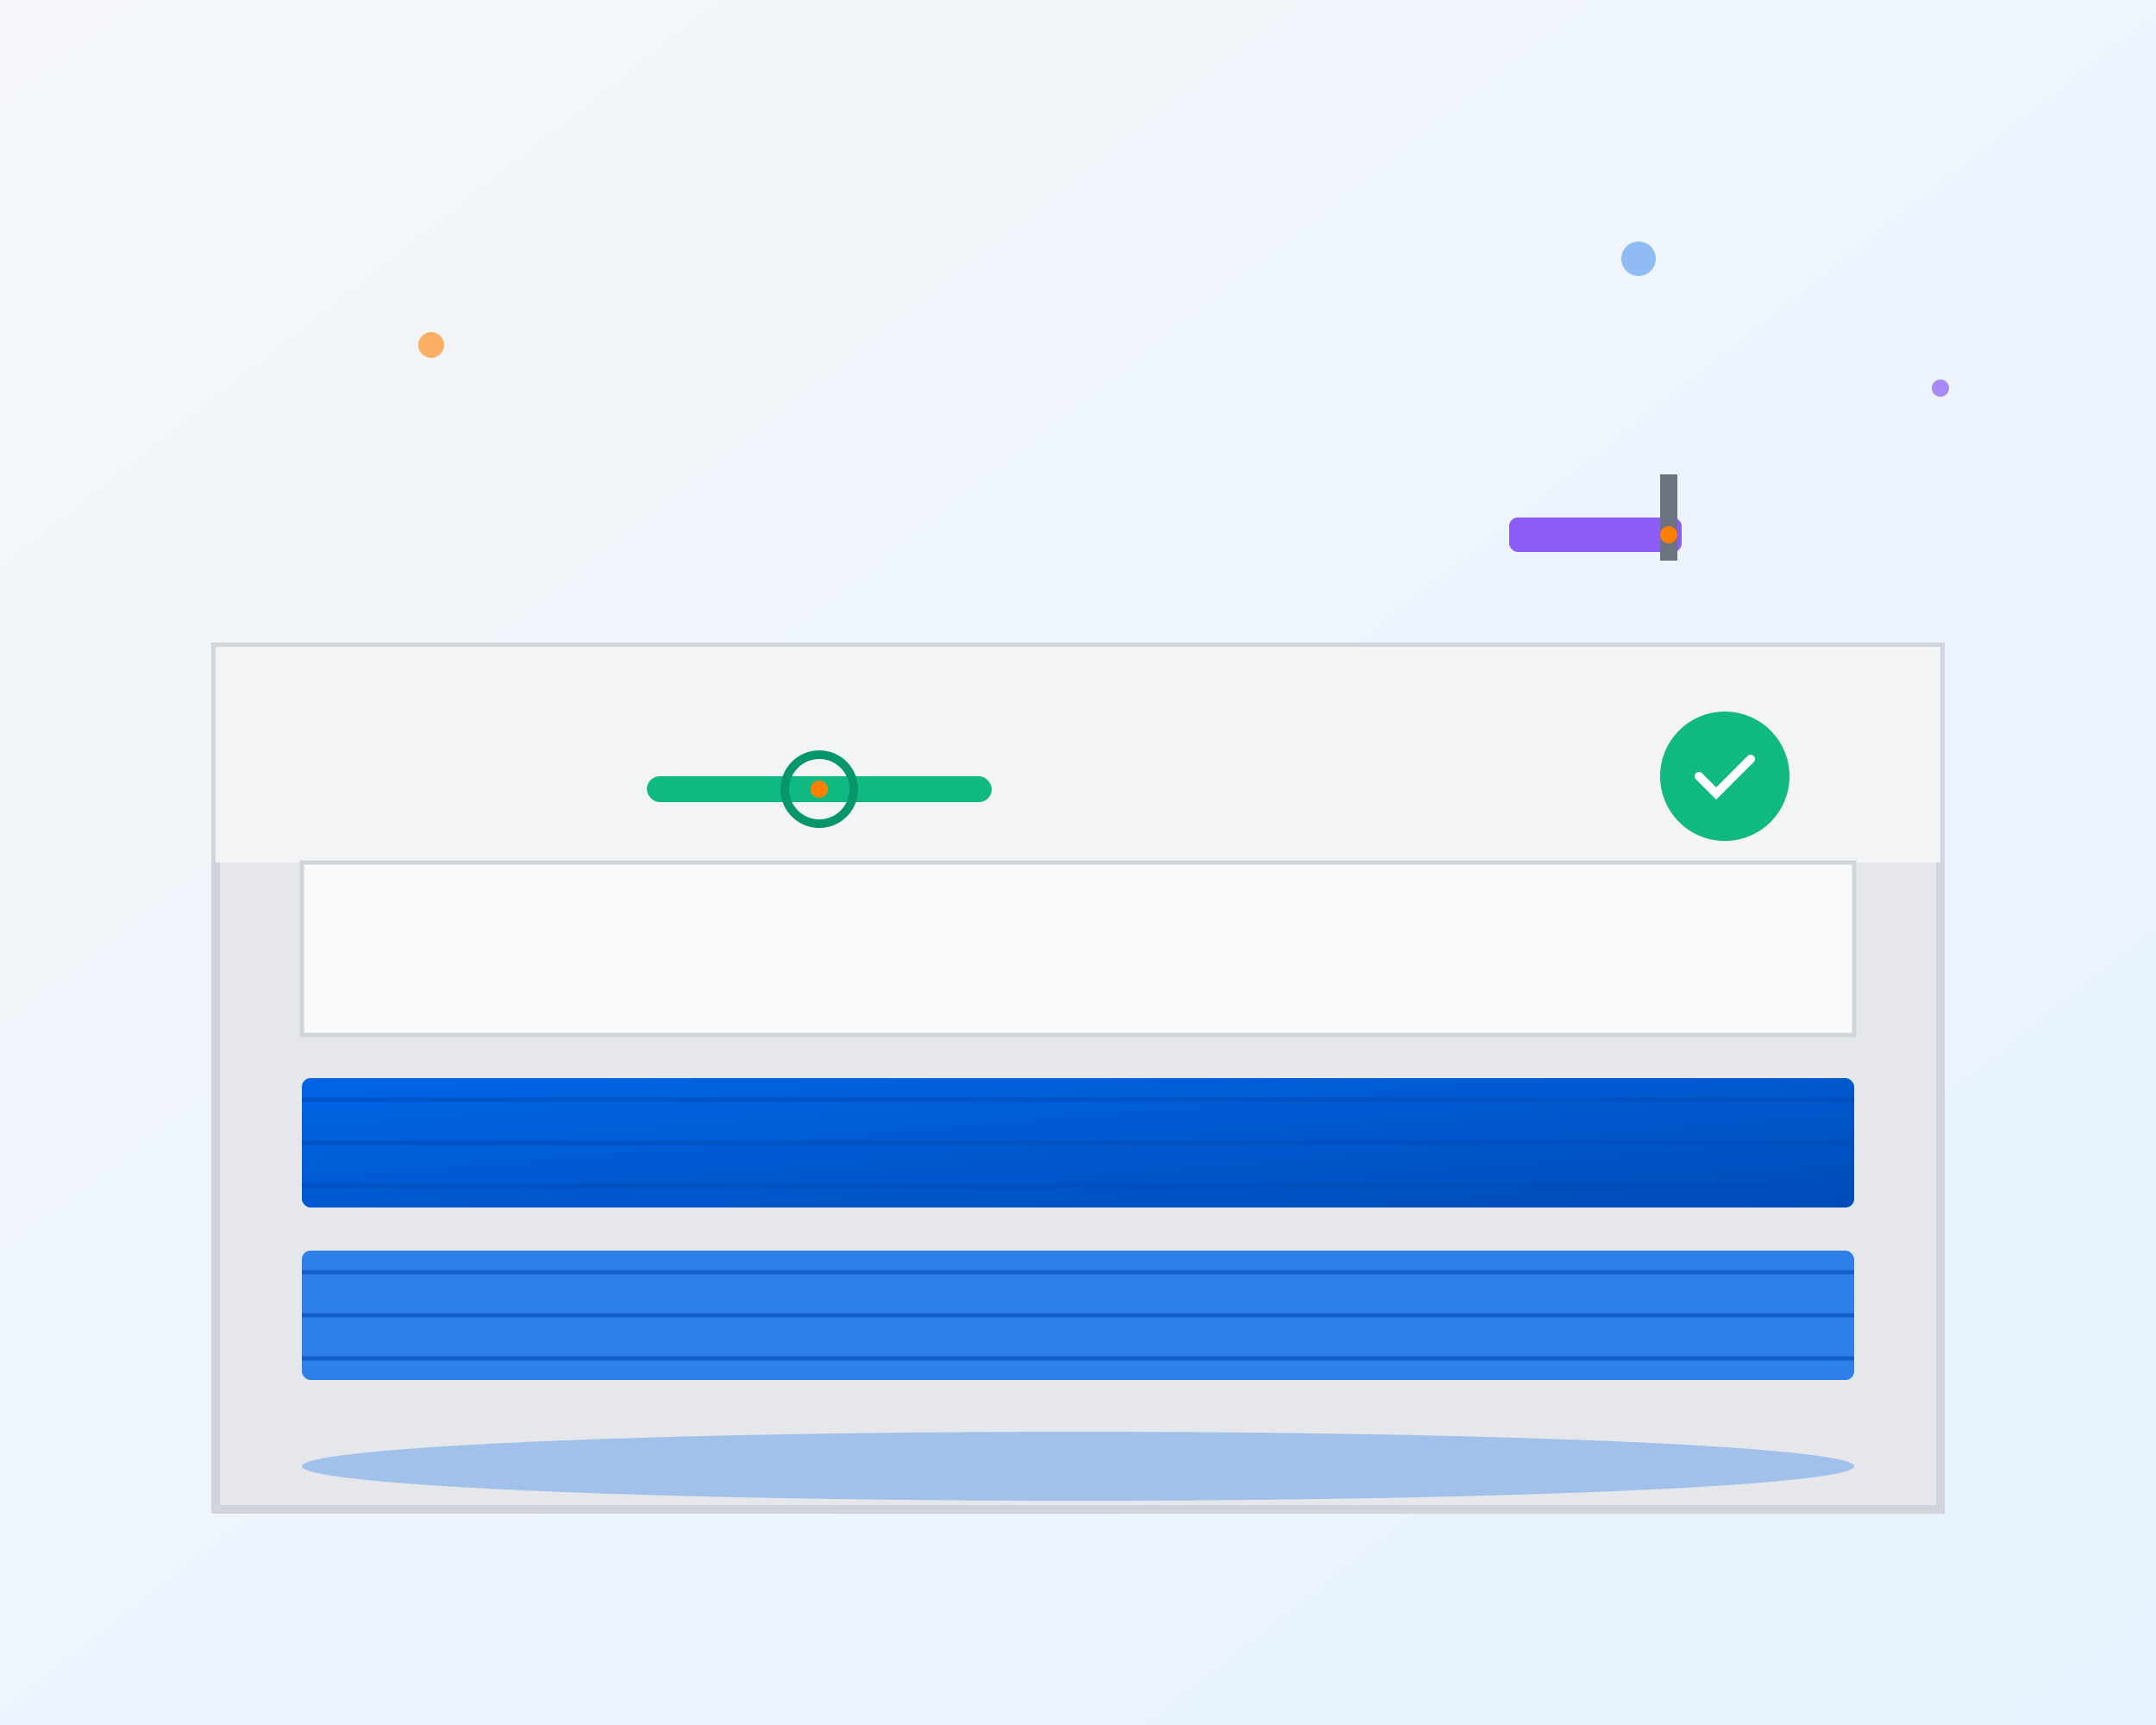
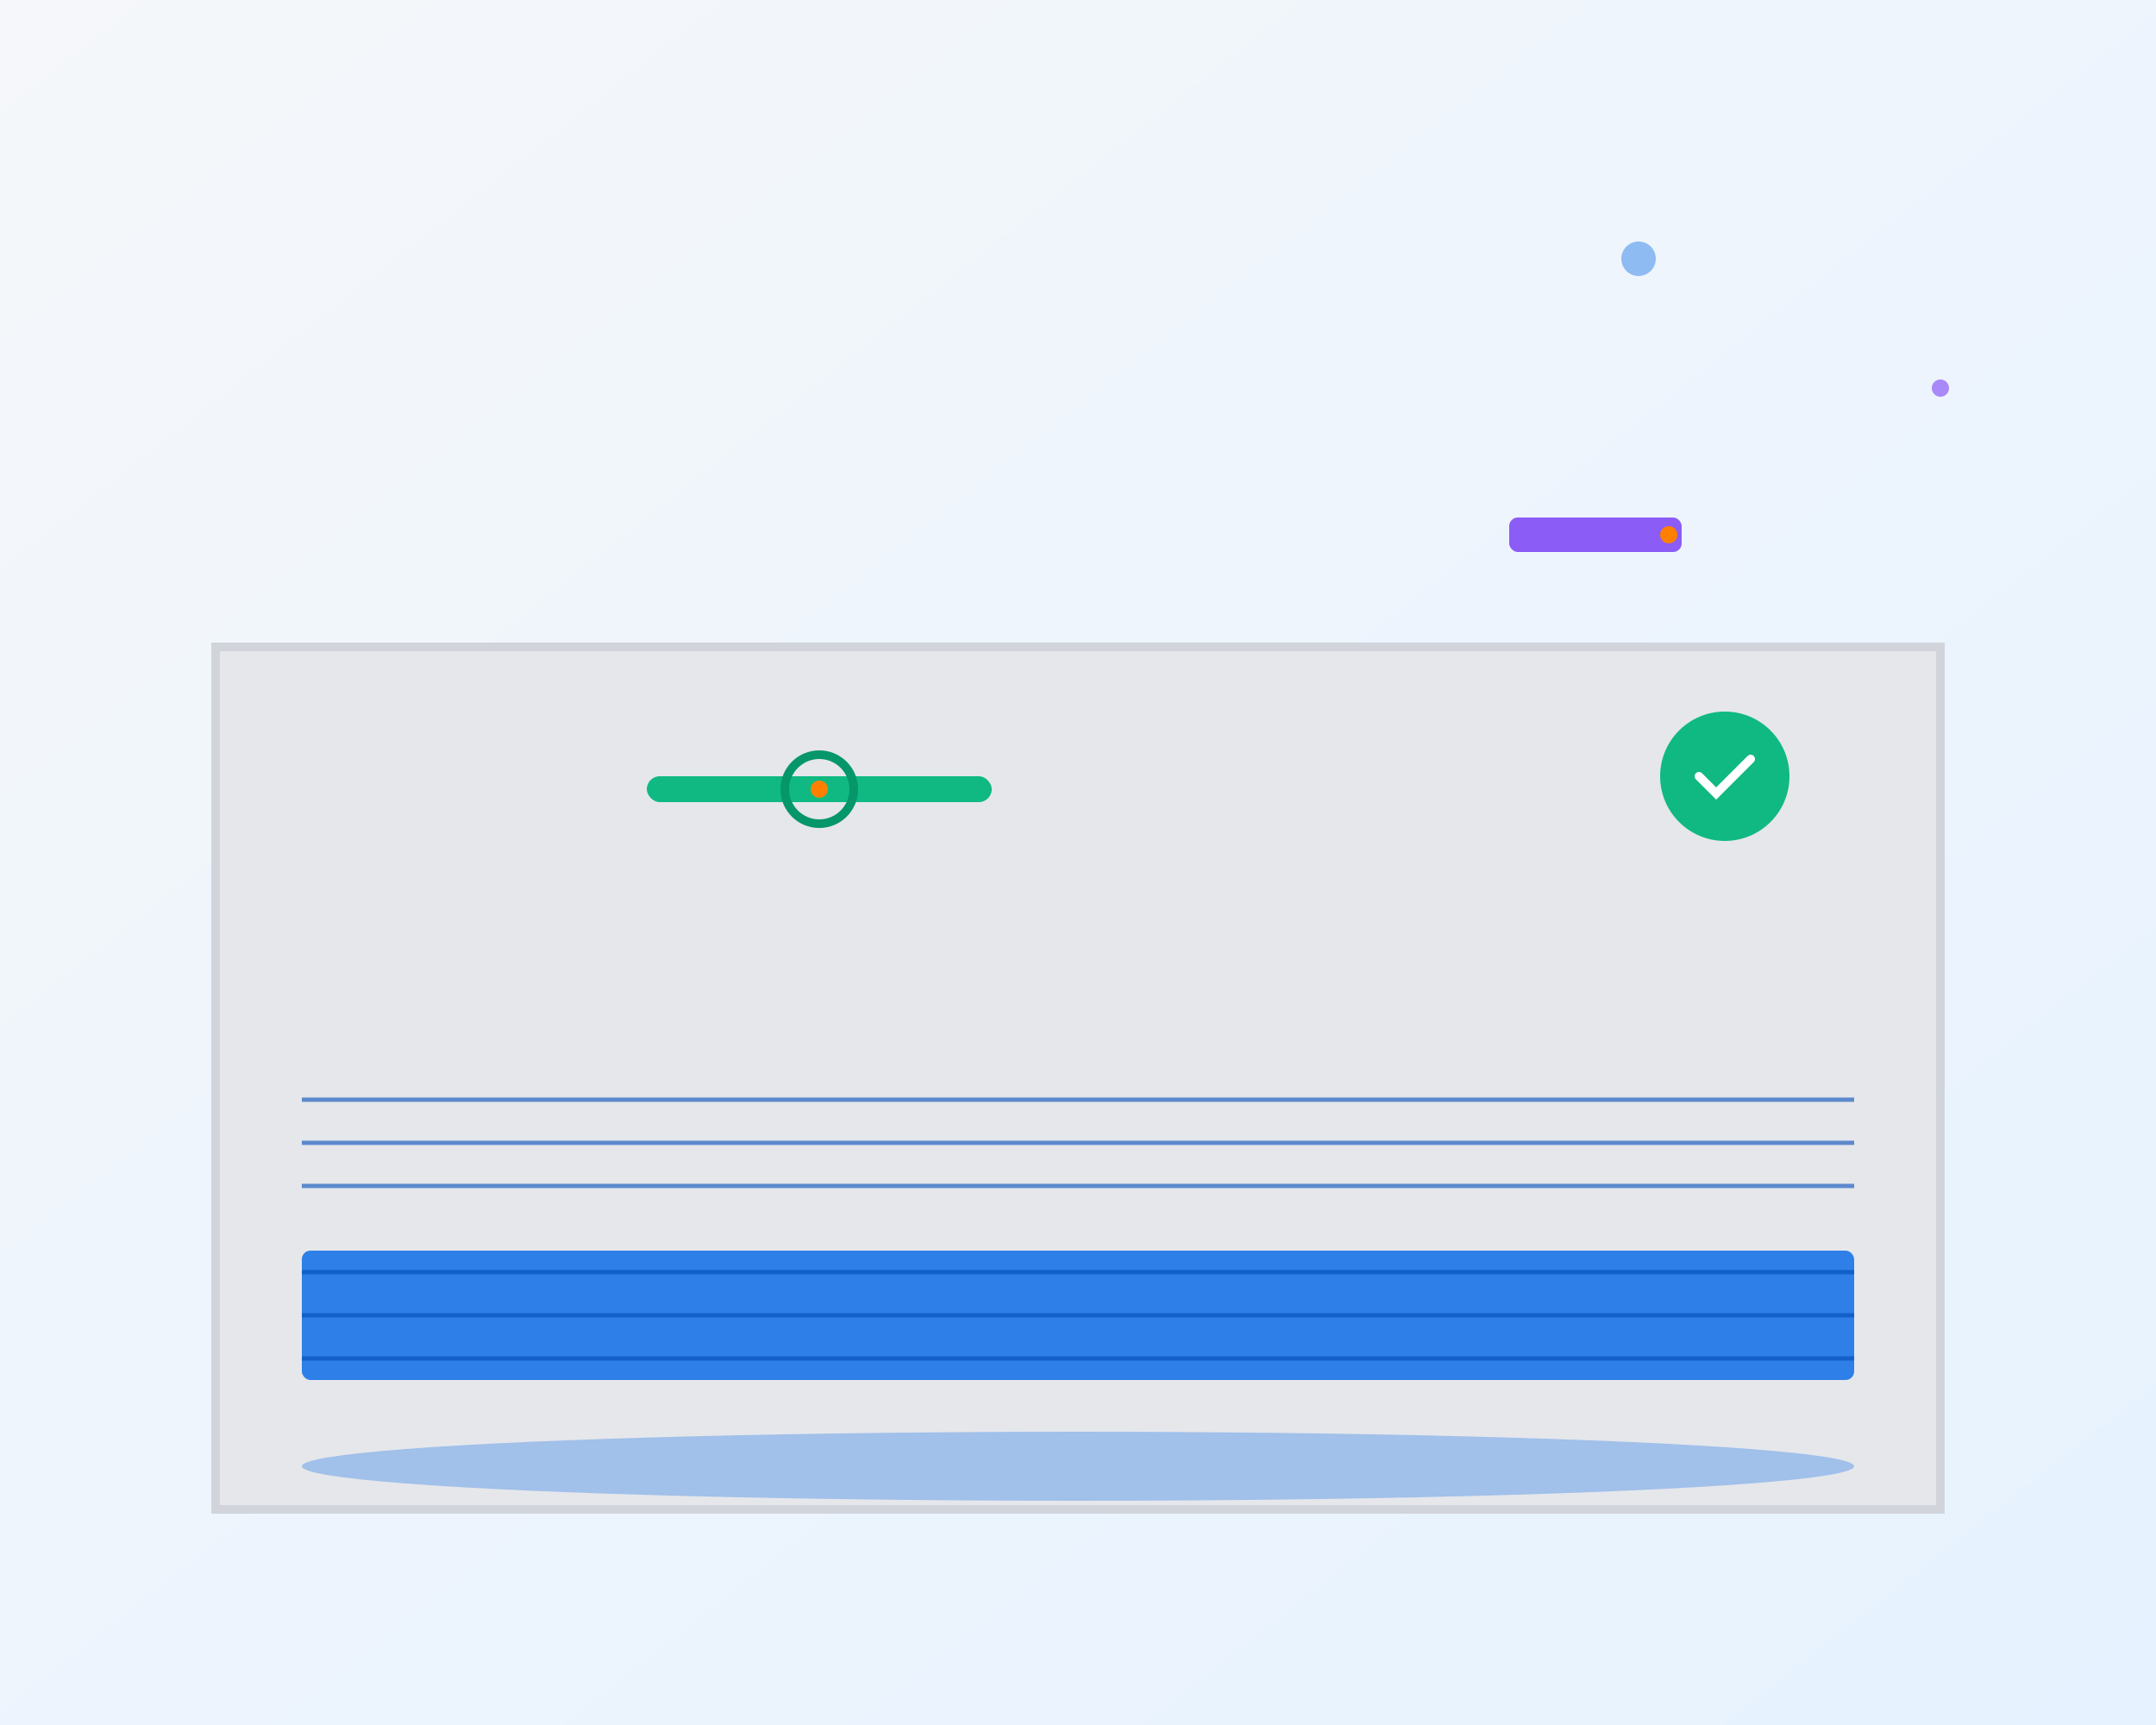
<svg xmlns="http://www.w3.org/2000/svg" width="500" height="400" viewBox="0 0 500 400" fill="none">
  <rect x="0" y="0" width="500" height="400" fill="#333333" stroke="none" />
  <defs>
    <linearGradient id="bgGradient" x1="0%" y1="0%" x2="100%" y2="100%">
      <stop offset="0%" style="stop-color:#F5F7FA;stop-opacity:1" />
      <stop offset="100%" style="stop-color:#E6F2FF;stop-opacity:1" />
    </linearGradient>
    <linearGradient id="floorGradient" x1="0%" y1="0%" x2="100%" y2="100%">
      <stop offset="0%" style="stop-color:#0066E6;stop-opacity:1" />
      <stop offset="100%" style="stop-color:#004BB8;stop-opacity:1" />
    </linearGradient>
  </defs>
  <rect width="500" height="400" fill="url(#bgGradient)" />
  <rect x="50" y="150" width="400" height="200" fill="#E5E7EB" stroke="#D1D5DB" stroke-width="2" />
-   <rect x="50" y="150" width="400" height="50" fill="#F3F4F6" />
-   <rect x="70" y="250" width="360" height="30" fill="url(#floorGradient)" rx="2" />
  <rect x="70" y="290" width="360" height="30" fill="#0066E6" opacity="0.8" rx="2" />
-   <rect x="70" y="200" width="360" height="40" fill="#F9FAFB" stroke="#D1D5DB" stroke-width="1" />
  <g stroke="#004BB8" stroke-width="1" opacity="0.6">
    <line x1="70" y1="255" x2="430" y2="255" />
    <line x1="70" y1="265" x2="430" y2="265" />
    <line x1="70" y1="275" x2="430" y2="275" />
    <line x1="70" y1="295" x2="430" y2="295" />
    <line x1="70" y1="305" x2="430" y2="305" />
    <line x1="70" y1="315" x2="430" y2="315" />
  </g>
  <g transform="translate(350, 120)">
    <rect x="0" y="0" width="40" height="8" fill="#8B5CF6" rx="2" />
-     <rect x="35" y="-10" width="4" height="20" fill="#6B7280" />
    <circle cx="37" cy="4" r="2" fill="#FF8000" />
  </g>
  <g transform="translate(150, 180)">
    <rect x="0" y="0" width="80" height="6" fill="#10B981" rx="3" />
    <circle cx="40" cy="3" r="8" fill="transparent" stroke="#059669" stroke-width="2" />
    <circle cx="40" cy="3" r="2" fill="#FF8000" />
  </g>
  <g transform="translate(400, 180)">
    <circle cx="0" cy="0" r="15" fill="#10B981" />
    <path d="M -6 0 L -2 4 L 6 -4" stroke="white" stroke-width="2" fill="none" stroke-linecap="round" />
  </g>
-   <circle cx="100" cy="80" r="3" fill="#FF8000" opacity="0.6" />
  <circle cx="380" cy="60" r="4" fill="#0066E6" opacity="0.4" />
  <circle cx="450" cy="90" r="2" fill="#8B5CF6" opacity="0.7" />
  <ellipse cx="250" cy="340" rx="180" ry="8" fill="#0066E6" opacity="0.3" />
</svg>